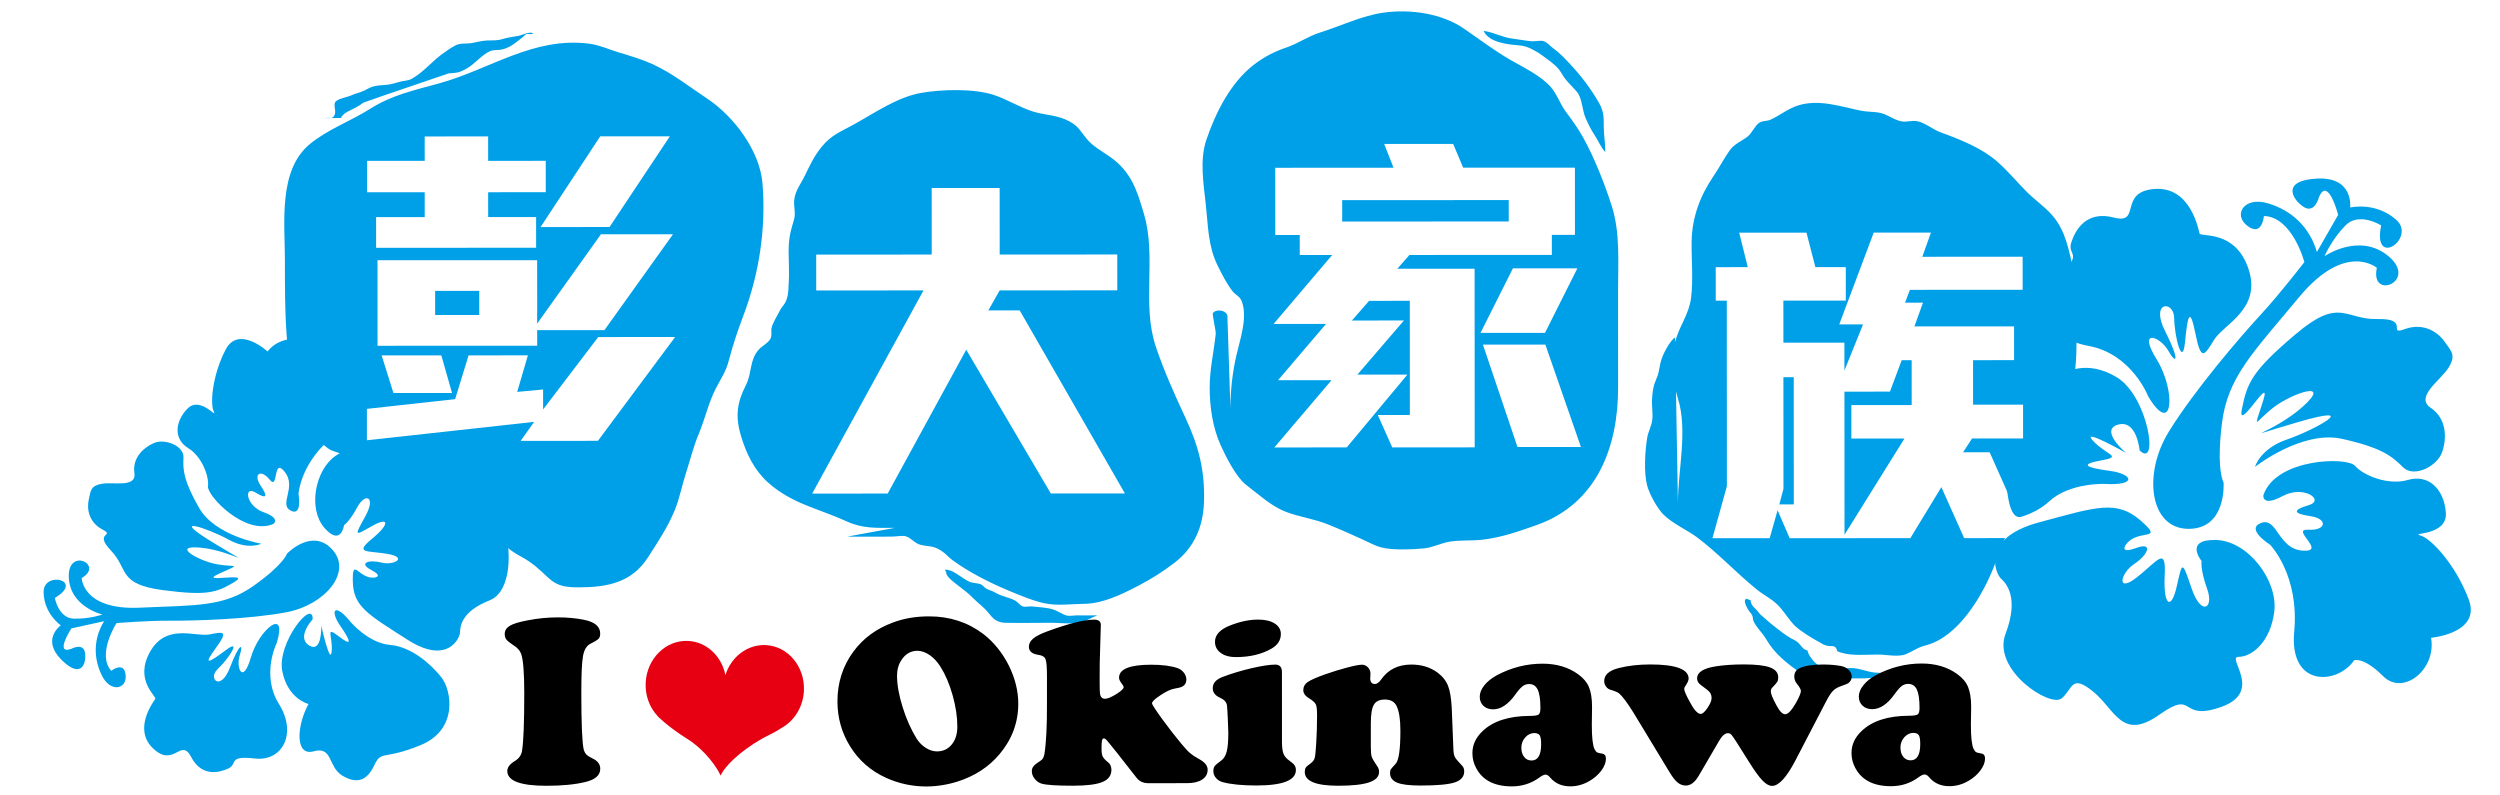
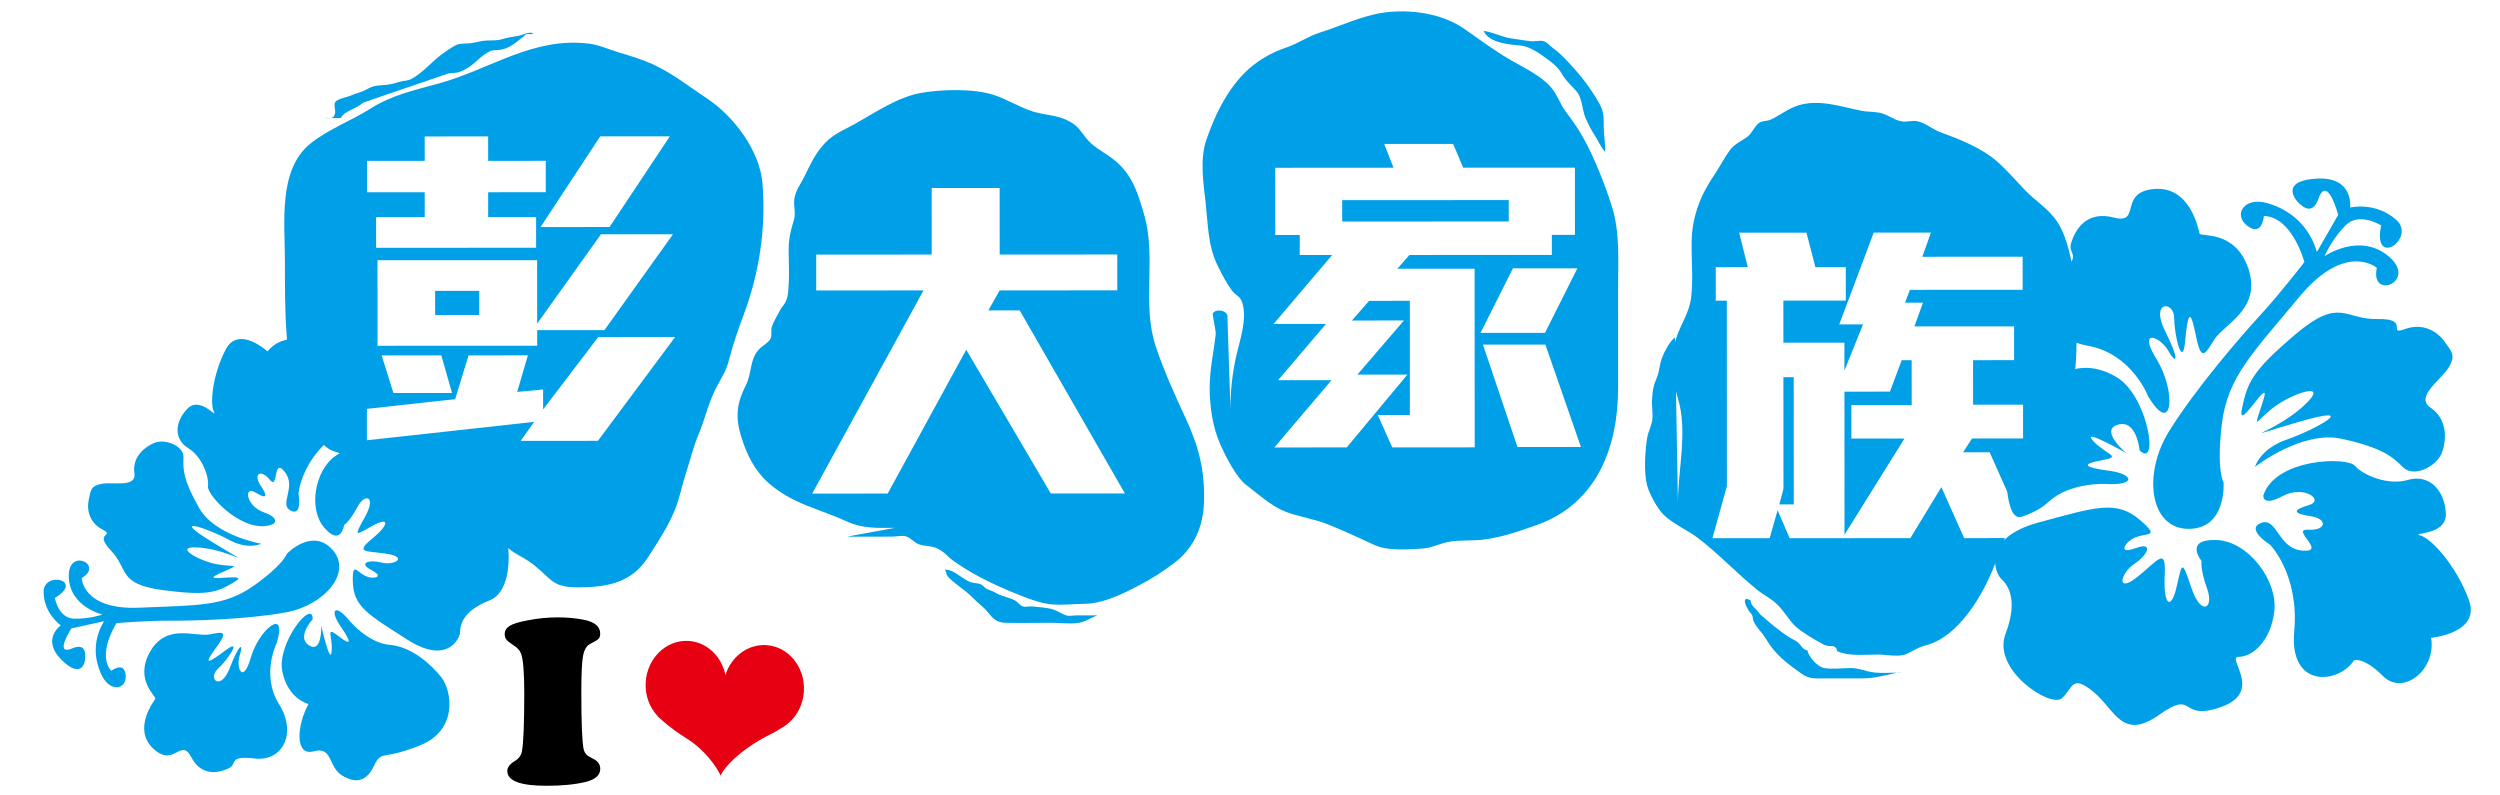
<svg xmlns="http://www.w3.org/2000/svg" version="1.1" id="圖層_1" x="0px" y="0px" width="220px" height="70px" viewBox="0 0 220 70" enable-background="new 0 0 220 70" xml:space="preserve">
  <g>
    <path fill="#00A0E9" d="M30.279,46.208c0,0-0.276,1.925-1.738,0.233c-1.462-1.689-0.797-5.072,0.952-6.301   c1.745-1.228,3.362-0.936,3.958-0.273c0.593,0.658,0.923-2.342,3.698-0.847c2.778,1.494-0.125,1.527,2.95,2.207   c3.075,0.682,4.017,1.526,4.12,3.481c0.103,1.96-1.434,1.045-0.412,1.169c1.021,0.125,1.775,5.976-0.714,6.951   c-2.489,0.976-2.601,2.304-2.605,2.799c-0.003,0.498-1.085,2.926-4.604,0.684c-3.515-2.247-4.793-2.928-4.837-5.148   c-0.041-2.222,0.514-0.188,1.901-0.335c0,0,0.845-0.083-0.288-0.676c-1.135-0.592-0.227-0.935,0.896-0.649   c1.122,0.287,2.368-0.45,0.56-0.758c-1.808-0.303-2.976-0.021-1.375-1.335c1.601-1.317,1.504-1.977-0.02-1.11   c-1.527,0.866-1.57,0.937-0.581-0.853c0.992-1.788-0.013-2.101-0.694-0.821C30.762,45.903,30.279,46.208,30.279,46.208" />
    <path fill="#00A0E9" d="M24.362,56.56c0,0-1.425,2.821,0.193,5.403c1.615,2.583,0.298,5.068-2.125,4.785   c-2.419-0.279-1.491,0.487-2.325,0.873c-0.838,0.391-2.357,0.757-3.281-1.004c-0.92-1.756-1.495,0.984-3.335-0.738   c-1.843-1.721,0.046-4.161,0.178-4.379c0.132-0.219-1.887-1.646-0.45-4.165c1.433-2.514,3.966-1.269,5.209-1.505   c1.243-0.243,1.71-0.356,0.545,1.23c-1.165,1.582-0.564,1.251,0.904,0.151c1.468-1.101,0.199,0.817-0.711,1.659   c-0.912,0.84,0.245,2.047,1.079-0.14c0.836-2.183,1.215-2.151,0.856-1.073c-0.357,1.076,0.27,2.658,0.978,0.199   C22.78,55.395,25.319,53.352,24.362,56.56" />
    <path fill="#00A0E9" d="M30.857,54.738c0,0,1.563,1.85,3.461,2.013c1.897,0.158,3.636,1.722,4.532,2.865   c0.896,1.146,1.486,4.598-1.84,5.957c-3.323,1.363-3.432,0.396-4.086,1.795c-0.654,1.396-1.589,1.626-2.824,0.871   c-1.236-0.757-0.815-2.591-2.495-2.123c-1.683,0.468-1.489-2.303-0.454-4.165c0,0-1.835-0.42-2.312-2.904   c-0.476-2.486,2.721-6.423,2.675-4.551c0,0-1.472,1.594-0.307,2.305c1.161,0.71,1.063-1.745,1.063-1.745s0.805,3.584,0.917,2.255   c0.112-1.329-0.609-2.267,0.611-1.325c1.216,0.942,1.103,0.476,0.152-0.903C28.995,53.704,29.438,52.978,30.857,54.738" />
    <path fill="#00A0E9" d="M26.27,43.462c0,0,0.167-2.891,3.31-5.261c3.143-2.371,0.66-4.68-1.311-4.391c0,0-0.627-0.28-0.539-2.224   c0.088-1.94-2.814-2.414-4.185-0.656c0,0-2.553-2.356-3.693-0.159c-1.141,2.195-1.393,4.734-1.035,5.451   c0.359,0.722-1.211-1.44-2.345-0.236c-1.137,1.204-1.148,2.693,0.087,3.448c1.235,0.751,1.851,2.524,1.743,3.357   c-0.108,0.83,3.298,4.401,5.756,3.313c0,0,0.689-0.479-0.869-1.032c-1.556-0.55-1.747-2.36-0.73-1.742   c1.018,0.621,1.15,0.406,0.472-0.607c-0.678-1.013,0.012-1.491,0.807-0.507c0.795,0.986,0.248-2.041,1.32-0.69   c1.073,1.353-0.548,2.856,0.517,3.406C26.634,45.479,26.27,43.462,26.27,43.462" />
    <path fill="#00A0E9" d="M25.252,48.725c0,0,2.223-2.335,4.005-0.349c1.777,1.983-0.68,4.871-4.058,5.504   c-3.378,0.632-8.24,0.755-10.227,0.74c-1.988-0.015-4.718,0.213-4.718,0.213s-1.756,2.716-0.469,4.199c0,0,1.149-0.896,1.271,0.374   c0.121,1.273-1.356,1.57-2.104,0.017c-0.748-1.555-0.722-3.233,0.208-4.757l-2.878,0.632c0,0-1.534,2.354,0,1.796   c0,0,1.04-0.562,1.196,0.331c0.152,0.892-0.28,2.424-2.08,0.628c-1.793-1.796-0.048-3.023-0.048-3.023s-1.481-1.005-1.513-2.918   c-0.028-1.912,3.646-1.068,0.989,0.507c0,0,0.309,1.784,1.68,1.822c1.371,0.038,2.513-0.362,2.513-0.362s-2.883-0.662-2.967-3.308   C5.97,48.13,9.201,49.702,7.19,50.867c0,0,0.068,2.832,5.089,2.609c5.026-0.225,7.418-0.063,10.059-1.94   C24.983,49.657,25.252,48.725,25.252,48.725" />
    <path fill="#00A0E9" d="M22.996,47.848c0,0-4.068-0.688-5.468-3.139c-1.396-2.446-1.434-3.369-1.38-4.432   c0.049-1.064-1.653-1.706-2.603-1.289c-0.955,0.417-1.909,1.33-1.717,2.641c0.195,1.318-1.858,0.762-2.868,0.945   c-1.009,0.18-0.966,0.604-1.148,1.391c-0.183,0.787-0.015,1.988,1.193,2.626c1.204,0.635-0.817,0.195,0.761,1.859   c1.575,1.661,0.589,2.951,4.556,3.479c3.97,0.524,4.757,0.208,6.327-0.727c1.57-0.939-3.417,0.208-1.353-0.725   c2.068-0.937,1.422-0.53-0.199-0.821c-1.617-0.289-4.13-1.726-1.402-1.457c2.727,0.268,5.209,2.082,1.067-0.444   c-4.142-2.527-0.354-1.216,1.359-0.266C21.839,48.436,22.996,47.848,22.996,47.848" />
    <path fill="#00A0E9" d="M193.737,49.363c0,0-1.579-1.912,1.269-1.844c2.852,0.073,5.471,3.605,5.13,6.311   c-0.341,2.699-2.005,3.979-3.138,3.972c-1.135-0.008,2.257,3.073-1.538,4.411c-3.794,1.337-2.174-1.625-5.454,0.69   c-3.283,2.32-3.866-0.449-5.802-2.035c-1.938-1.585-1.777-0.271-2.773,0.586c-0.993,0.854-6.16-2.498-4.942-5.682   c1.213-3.188,0.061-4.435-0.408-4.862c-0.464-0.429-1.824-3.536,3.31-4.931c5.14-1.389,6.885-2.013,9.012-0.146   c2.132,1.865-0.265,0.646-1.313,2.081c0,0-0.654,0.868,0.882,0.311c1.534-0.564,1.078,0.588-0.156,1.402   c-1.233,0.811-1.607,2.619,0.23,1.177c1.842-1.446,2.583-2.791,2.447-0.15c-0.132,2.644,0.573,3.114,1.063,0.933   c0.495-2.184,0.464-2.284,1.303,0.186c0.838,2.47,1.996,1.791,1.371,0.05C193.604,50.081,193.737,49.363,193.737,49.363" />
    <path fill="#00A0E9" d="M189.045,34.893c0,0-1.439-3.763-5.265-4.454c-3.822-0.692-5.039-4.074-2.694-6.116   c2.344-2.043,0.825-1.824,1.175-2.946c0.351-1.123,1.309-2.872,3.759-2.233c2.454,0.642,0.357-2.256,3.563-2.515   c3.207-0.258,3.89,3.614,3.979,3.925c0.095,0.316,3.175-0.363,4.319,3.15c1.142,3.514-2.208,4.836-3.049,6.211   c-0.841,1.379-1.138,1.917-1.629-0.541c-0.492-2.458-0.698-1.604-0.919,0.721c-0.225,2.33-0.943-0.514-0.955-2.095   c-0.009-1.582-2.145-1.522-0.799,1.137c1.347,2.665,0.987,2.996,0.281,1.73c-0.71-1.262-2.742-2.025-1.027,0.753   C191.504,34.397,191.249,38.547,189.045,34.893" />
    <path fill="#00A0E9" d="M181.559,32.897c0,0,1.976-1.372,4.734,0.314c2.751,1.681,3.72,8.075,1.994,6.431   c0,0-0.243-2.759-1.91-2.271c-1.668,0.488,0.734,2.501,0.734,2.501s-4.073-2.316-2.915-1.07c1.153,1.247,2.66,1.37,0.725,1.71   c-1.936,0.346-1.397,0.637,0.721,0.92c2.12,0.287,2.429,1.328-0.455,1.153c0,0-3.086-0.112-4.864,1.54   c-0.678,0.628-1.527,1.061-2.42,1.346c-1.456,0.473-1.354-4.18-1.354-4.18" />
    <path fill="#00A0E9" d="M199.769,47.937c0,0,2.584,2.639,2.122,7.64c-0.457,4.999,3.852,4.645,5.269,2.531   c0,0,0.808-0.347,2.562,1.401c1.758,1.749,4.696-0.582,4.213-3.384c0,0,4.415-0.388,3.322-3.349   c-1.093-2.963-3.271-5.379-4.261-5.654c-0.985-0.279,2.404,0.089,2.239-2.016c-0.161-2.104-1.556-3.393-3.328-2.873   s-3.971-0.424-4.664-1.238c-0.689-0.817-6.986-0.67-8.067,2.591c0,0-0.145,1.06,1.714,0.061c1.857-0.992,3.732,0.383,2.275,0.808   c-1.461,0.43-1.371,0.741,0.169,0.97c1.538,0.229,1.398,1.289-0.215,1.191c-1.612-0.093,1.71,1.99-0.482,1.84   c-2.193-0.151-2.227-2.968-3.655-2.438C197.551,46.548,199.769,47.937,199.769,47.937" />
    <path fill="#00A0E9" d="M195.676,42.458c0,0,0.294,4.102-3.107,4.081c-3.401-0.026-4.015-4.826-1.711-8.556   c2.303-3.73,6.359-8.426,8.077-10.286c1.721-1.862,3.851-4.637,3.851-4.637s-1.058-3.99-3.563-4.051c0,0-0.14,1.854-1.44,0.877   c-1.306-0.977-0.316-2.622,1.79-1.996c2.109,0.626,3.672,2.094,4.313,4.284l1.872-3.265c0,0-0.901-3.472-1.695-1.539   c0,0-0.362,1.46-1.337,0.842c-0.974-0.619-2.046-2.345,1.192-2.497c3.232-0.158,2.896,2.546,2.896,2.546s2.221-0.539,4.048,1.077   c1.833,1.616-2.117,4.357-1.321,0.5c0,0-1.951-1.242-3.163,0.021c-1.219,1.263-1.818,2.686-1.818,2.686s3.104-2.156,5.669,0.037   c2.564,2.192-1.689,3.889-1.067,0.989c0,0-2.731-2.367-6.833,2.566c-4.1,4.935-6.307,7.055-6.805,11.157   C195.025,41.403,195.676,42.458,195.676,42.458" />
    <path fill="#00A0E9" d="M198.441,41.083c0,0,4.139-3.251,7.654-2.465c3.51,0.781,4.411,1.537,5.368,2.499   c0.965,0.966,3.029-0.092,3.452-1.351c0.424-1.254,0.385-2.941-1.022-3.888c-1.405-0.946,0.88-2.409,1.573-3.515   c0.693-1.106,0.261-1.434-0.327-2.278c-0.586-0.849-1.86-1.722-3.5-1.129c-1.637,0.593,0.519-0.942-2.408-0.88   c-2.923,0.064-3.293-1.977-7.196,1.316c-3.901,3.294-4.282,4.311-4.746,6.594c-0.462,2.288,2.737-3.403,1.847-0.651   c-0.891,2.751-0.719,1.795,0.944,0.513c1.661-1.278,5.176-2.421,2.578-0.075c-2.594,2.343-6.439,3.132-0.499,1.391   c5.941-1.74,1.454,0.706-0.914,1.514S198.441,41.083,198.441,41.083" />
    <path fill="#00A0E9" d="M166.942,59.19c0.112-0.004,0.226-0.008,0.338-0.008C167.184,59.155,167.067,59.168,166.942,59.19    M164.982,59.184c-0.74-0.073-1.372-0.4-2.101-0.396c-0.74,0.005-1.594,0.117-2.325,0.006c-0.612-0.099-1.38-0.962-1.509-1.57   c-0.366-0.026-0.541-0.417-0.795-0.658c-0.23-0.21-0.37-0.242-0.636-0.393c-0.529-0.3-0.971-0.658-1.441-1.024   c-0.421-0.327-0.803-0.689-1.232-1.045c-0.129-0.113-0.257-0.334-0.417-0.481c-0.226-0.211-0.479-0.472-0.468-0.8l-0.374-0.132   c-0.358,0.125,0.083,0.842,0.222,1.068c0.079,0.128,0.212,0.231,0.277,0.37c0.09,0.182,0.047,0.342,0.118,0.502   c0.245,0.596,0.767,1.012,1.115,1.608c0.782,1.355,1.896,2.178,3.13,3.054c0.666,0.471,1.188,0.408,2.014,0.407h2.321   c0.808-0.001,1.594,0.029,2.365-0.134c0.339-0.071,0.713-0.156,1.053-0.219c0.178-0.036,0.421-0.117,0.643-0.156   C166.291,59.202,165.625,59.245,164.982,59.184 M130.545,2.71h-0.065c0.022,0,0.047,0.004,0.074,0.004   C130.549,2.714,130.549,2.71,130.545,2.71 M133.858,4.013c0.58,0.055,1.379,0.51,1.857,0.864c0.472,0.346,1.04,0.732,1.414,1.165   c0.235,0.268,0.379,0.604,0.603,0.888c0.322,0.42,0.731,0.775,1.06,1.184c0.436,0.546,0.449,1.578,0.721,2.229   c0.214,0.506,0.504,1.083,0.795,1.522c0.313,0.464,0.57,1.106,0.952,1.516c0.022-0.721-0.129-1.485-0.129-2.229   c0-0.811,0.011-1.333-0.391-2.046c-0.68-1.219-1.591-2.418-2.542-3.435c-0.498-0.53-0.946-1.016-1.531-1.437   c-0.278-0.194-0.503-0.514-0.827-0.611c-0.304-0.093-0.735,0.035-1.056,0.008c-0.628-0.055-1.208-0.18-1.811-0.252   c-0.32-0.039-0.563-0.128-0.877-0.226c-0.43-0.136-1.028-0.377-1.543-0.439C131.045,3.808,132.872,3.924,133.858,4.013    M94.778,54.151c-0.265,0-0.659,0.083-0.911,0.015c-0.395-0.114-0.785-0.406-1.197-0.535c-0.558-0.175-1.231-0.194-1.804-0.264   c-0.288-0.035-0.624,0.09-0.896-0.016c-0.222-0.089-0.425-0.393-0.636-0.502c-0.572-0.304-1.188-0.358-1.738-0.693   c-0.268-0.163-0.521-0.21-0.779-0.343c-0.199-0.102-0.316-0.318-0.511-0.396c-0.327-0.132-0.701-0.074-1.056-0.253   c-0.292-0.145-0.553-0.334-0.792-0.49c-0.424-0.281-0.768-0.537-1.309-0.55l0.125,0.261c-0.051,0.363,0.83,0.971,1.095,1.181   c0.422,0.335,0.838,0.626,1.208,1.014c0.44,0.455,0.978,0.824,1.372,1.314c0.457,0.573,0.769,0.896,1.56,0.912   c1.336,0.027,2.676-0.001,4.017-0.002c0.771,0,1.627,0.128,2.388,0.007c0.6-0.094,1.095-0.449,1.651-0.663   C95.971,54.172,95.37,54.151,94.778,54.151 M92.472,43.427l-7.443-12.651l-6.911,12.657l-6.646,0.003l9.795-17.879l-9.44,0.004   l-0.001-3.156l10.165-0.004l-0.002-5.855l5.981-0.002l0.002,5.856l10.347-0.005l0.002,3.156l-10.349,0.004l-1,1.763l2.762-0.002   l9.26,16.11L92.472,43.427z M101.718,30.523c-1.267-3.763,0.063-7.858-1.033-11.633c-0.604-2.073-1.116-3.763-2.983-5.076   c-0.731-0.518-1.526-0.919-2.113-1.646c-0.541-0.67-0.676-1.04-1.464-1.477c-1.048-0.584-2.104-0.533-3.203-0.871   c-1.203-0.374-2.288-1.082-3.484-1.471c-1.737-0.564-4.534-0.493-6.346-0.18c-2.069,0.355-4.046,1.719-5.823,2.713   c-1.211,0.683-2.087,0.948-2.984,2.063c-0.646,0.802-1.023,1.609-1.46,2.517c-0.35,0.729-0.821,1.26-0.93,2.097   c-0.073,0.587,0.153,1.192-0.026,1.78c-0.307,1.029-0.471,1.645-0.47,2.778c0.004,0.931,0.067,1.885,0.009,2.813   c-0.027,0.475-0.02,0.95-0.187,1.415c-0.203,0.561-0.362,0.53-0.588,0.979c-0.214,0.416-0.596,1.032-0.719,1.468   c-0.094,0.32,0.046,0.694-0.102,0.994c-0.198,0.4-0.755,0.654-1.048,0.986c-0.821,0.931-0.579,2.049-1.131,3.136   c-0.784,1.532-0.938,2.752-0.428,4.447c0.473,1.58,1.178,3.034,2.398,4.12c2.097,1.865,4.396,2.263,6.894,3.401   c1.434,0.663,2.661,0.577,4.255,0.576l-4.204,0.772c1.321,0,2.641,0.012,3.958-0.001c0.351-0.001,0.876-0.118,1.204-0.028   c0.483,0.137,0.779,0.631,1.321,0.755c0.775,0.179,1.029,0.046,1.746,0.479c0.44,0.271,0.646,0.573,1.033,0.858   c1.465,1.078,3.3,1.999,4.988,2.705c1.013,0.419,2.366,0.995,3.433,1.154c1.001,0.148,2.182,0.003,3.19-0.009   c1.641-0.016,3.304-0.839,4.761-1.596c1.15-0.597,2.192-1.259,3.197-2.035c1.691-1.302,2.512-3.136,2.573-5.362   c0.081-2.78-0.474-4.889-1.631-7.377C103.392,34.778,102.428,32.635,101.718,30.523 M29.14,10.381h-0.674   C28.735,10.381,28.96,10.42,29.14,10.381 M30.919,9.659c0.272-0.132,0.526-0.261,0.779-0.425c0.055-0.035,0.199-0.151,0.269-0.199   c0.643-0.226,1.289-0.452,1.936-0.675c1.863-0.627,3.725-1.264,5.583-1.903c0.07,0.004,0.725-0.047,0.903-0.109   c0.301-0.105,0.655-0.285,0.915-0.464c0.608-0.424,1.146-1.075,1.831-1.387c0.246-0.109,0.659-0.082,0.932-0.122   c0.369-0.059,0.686-0.206,1.016-0.413c0.339-0.214,0.627-0.487,0.947-0.709c0.108-0.075,0.132-0.184,0.26-0.238   c0.218-0.093,0.433,0.09,0.639-0.097c-0.436-0.144-0.912,0.159-1.332,0.242c-0.452,0.087-0.893,0.125-1.34,0.266   c-0.486,0.16-0.899,0.118-1.414,0.138c-0.495,0.019-0.962,0.175-1.445,0.242c-0.413,0.051-0.928-0.023-1.309,0.184   c-0.394,0.21-0.881,0.538-1.246,0.814c-0.874,0.66-1.636,1.59-2.602,2.125c-0.346,0.195-0.713,0.164-1.087,0.273   c-0.355,0.105-0.717,0.214-1.079,0.257c-0.394,0.043-0.764,0.04-1.138,0.125c-0.386,0.09-0.588,0.254-0.912,0.402   c-0.35,0.164-0.744,0.234-1.106,0.405c-0.315,0.148-1.247,0.301-1.421,0.597c-0.155,0.261,0.059,0.728-0.019,1.017   c-0.066,0.25-0.183,0.343-0.339,0.379l0.861-0.001C30.172,10.014,30.577,9.823,30.919,9.659 M133.538,39.335l-3.04-9.01   l5.494-0.002l3.129,9.011L133.538,39.335z M130.287,29.292l2.85-5.678l5.672-0.002l-2.849,5.678L130.287,29.292z M129.773,39.368   l-7.254,0.003l-1.275-2.852l2.824-0.002l-0.004-10.044l-3.58,0.001l-1.519,1.731l4.581-0.002l-4.093,4.763l4.399-0.001   l-5.339,6.407l-6.37,0.004l5.034-5.921l-4.706,0.002l4.218-4.95l-4.612,0.001l5.154-6.066l-2.851,0v-1.761l-2.155,0l-0.003-5.917   l10.41-0.004l-0.822-2.092l6.069-0.002l0.882,2.091l9.833-0.004l0.002,5.918l-2.032,0v1.762l-12.534,0.005l-1.063,1.211   l6.799-0.002L129.773,39.368z M139.292,12.057c-0.453-0.81-0.951-1.488-1.501-2.228c-0.507-0.678-0.776-1.558-1.338-2.189   c-0.895-1.008-2.4-1.713-3.545-2.375c-1.42-0.821-2.713-1.802-4.047-2.725c-1.947-1.351-4.703-1.755-7.063-1.435   c-1.929,0.262-3.789,1.178-5.652,1.763c-1.071,0.34-1.905,0.96-2.964,1.318c-1.06,0.36-1.99,0.846-2.875,1.537   c-2.038,1.578-3.353,4.244-4.147,6.579c-0.595,1.749-0.256,3.821-0.056,5.629c0.211,1.896,0.192,3.728,1.056,5.458   c0.36,0.721,0.789,1.589,1.304,2.236c0.323,0.409,0.685,0.424,0.865,1.04c0.434,1.461-0.217,3.234-0.532,4.632   c-0.354,1.574-0.521,3.082-0.517,4.703l-0.264-8.03c0.105-0.646-0.955-0.845-1.278-0.424c-0.086,0.105,0.277,1.554,0.246,1.847   c-0.175,1.647-0.532,3.074-0.531,4.725c0,1.696,0.259,3.488,0.968,5.069c0.441,0.985,1.376,2.818,2.221,3.467   c1.131,0.867,2.254,1.908,3.525,2.391c1.145,0.438,2.489,0.618,3.675,1.096c1.023,0.409,2.135,0.907,3.115,1.355   c0.667,0.305,1.218,0.631,1.927,0.748c0.958,0.163,2.449,0.115,3.436,0.013c0.795-0.081,1.457-0.456,2.24-0.589   c0.911-0.156,1.975-0.067,2.914-0.176c1.71-0.203,3.158-0.728,4.765-1.292c5.348-1.896,7.156-6.942,7.154-12.081l-0.003-8.614   c-0.002-2.454,0.196-5.029-0.557-7.386C141.206,16.166,140.294,13.841,139.292,12.057 M132.769,17.607l-14.657,0.006l0.001,1.882   l14.657-0.005L132.769,17.607z M156.944,43.023l-0.363,1.366l1.273-0.001l-0.005-11.196h-0.909L156.944,43.023z M147.659,44.269   l-0.172-9.813c0.05,0.203,0.108,0.406,0.172,0.616C148.536,37.902,147.657,41.344,147.659,44.269 M182.492,23.889   c-0.41-1.752-0.685-3.533-1.85-4.892c-0.744-0.865-1.581-1.39-2.362-2.188c-0.833-0.854-1.621-1.796-2.518-2.583   c-1.363-1.199-3.234-1.939-5.016-2.592c-0.674-0.253-1.362-0.845-2.045-0.973c-0.472-0.086-0.938,0.117-1.422,0.008   c-0.709-0.152-1.236-0.658-1.995-0.771c-0.496-0.074-0.971-0.054-1.477-0.151c-1.785-0.351-3.742-1.066-5.615-0.454   c-0.859,0.276-1.585,0.877-2.376,1.236c-0.327,0.152-0.705,0.074-1.009,0.277c-0.382,0.261-0.631,0.904-1.009,1.205   c-0.505,0.397-1.156,0.631-1.573,1.208c-0.494,0.682-0.934,1.543-1.432,2.275c-1.172,1.715-1.9,3.632-1.93,5.775   c-0.02,1.625,0.152,3.323-0.047,4.936c-0.178,1.465-1.059,2.506-1.407,3.897l-0.008-0.409c-0.461,0.319-1.11,1.501-1.273,2.214   c-0.171,0.751-0.125,0.903-0.432,1.597c-0.227,0.514-0.273,1.016-0.311,1.566c-0.048,0.608,0.081,1.243,0.02,1.85   c-0.059,0.541-0.362,1.076-0.447,1.575c-0.199,1.188-0.314,3.077-0.01,4.227c0.215,0.807,0.925,2.049,1.426,2.551   c0.813,0.808,2.074,1.348,2.975,2.018c1.854,1.39,3.468,3.149,5.277,4.606c0.589,0.476,1.22,0.76,1.776,1.3   c0.584,0.559,1.014,1.353,1.561,1.883c0.502,0.485,1.624,1.159,2.263,1.499c0.3,0.21,0.628,0.3,0.987,0.275   c0.264,0.007,0.416,0.159,0.455,0.444c0.997,0.466,2.357,0.302,3.588,0.302c0.701-0.001,1.801,0.241,2.462-0.031   c0.654-0.27,0.998-0.586,1.719-0.77c2.897-0.721,5.073-4.423,6.113-7.143c0.3-0.791,0.6-1.549,0.888-2.305l-3.592,0.002   l-2.005-4.485l-2.729,4.487l-10.62,0.006l-1.064-2.459l-0.696,2.459l-5.038,0.002l1.273-4.582l-0.008-16.325l-0.971,0l-0.002-2.946   l2.82-0.001l-0.756-3.034l5.919-0.002l0.787,3.034l2.674-0.001l0.001,2.945l-5.494,0.003l0.002,3.701l5.369-0.002l0.001,2.459   l1.638-4.068l-2.092,0l3.032-8.074l5.037-0.002l-0.76,2.127l8.829-0.004l0.001,2.91l-9.923,0.004l-0.425,1.126l1.579,0   l-0.755,2.092l8.77-0.003l0.001,2.973l-3.612,0.001l0.002,3.916l4.399-0.001l0.001,2.972l-4.489,0.002l-0.791,1.215h2.339   l2.25,5.044c0.514-1.313,1.336-2.42,2.06-3.627c2.121-3.513,3.329-6.595,3.331-10.856C182.73,28.241,182.972,25.942,182.492,23.889    M166.316,34.463l-4.005,0.002l0.005,12.592l5.279-8.469l-4.675,0.003l-0.001-2.943l5.31-0.002l-0.002-3.946h-0.88L166.316,34.463z    M38.292,27.722l3.883-0.002l0-2.124l-3.884,0.002L38.292,27.722z M52.618,38.793l-6.799,0.003l1.184-1.67l-14.715,1.617   l-0.001-2.763l7.764-0.853l1.183-3.853l5.22-0.003l-0.94,3.215l2.278-0.211l0.001,1.757l4.853-6.372l6.767-0.003L52.618,38.793z    M32.305,14.159l5.069-0.002l-0.001-2.15l5.583-0.002l0.002,2.15l5.069-0.002l0,2.762l-5.069,0.002l0.001,2.185l4.219-0.001   l0.001,2.7l-14.081,0.006l-0.001-2.7l4.278-0.001l-0.001-2.186l-5.068,0.002L32.305,14.159z M52.819,11.999l6.128-0.002   l-5.307,7.981l-6.07,0.003L52.819,11.999z M39.778,34.582l-5.158,0.001l-1.034-3.306l5.251-0.003L39.778,34.582z M33.223,30.428   L33.221,22.9l14.048-0.005l0.002,5.583l5.611-7.861l6.343-0.003l-6.035,8.438l-5.918,0.002l0.001,1.369L33.223,30.428z    M65.415,27.78c1.394-3.686,2.01-7.699,1.682-11.661c-0.238-2.852-2.519-5.894-4.888-7.459c-1.566-1.035-3.052-2.227-4.782-3.013   c-0.997-0.452-1.968-0.731-2.992-1.039c-0.861-0.261-1.691-0.654-2.626-0.77c-4.897-0.603-8.672,2.255-13.155,3.496   c-2.232,0.62-4.141,1.011-6.104,2.255c-1.697,1.072-3.712,1.797-5.277,3.084c-2.808,2.303-2.202,6.97-2.201,10.24   c0.002,4.444-0.04,8.593,1.287,12.844c0.438,1.395,1.462,3.067,2.714,3.833c0.14,0.086,1.215,0.413,1.395,0.479   c0.654,0.239,1.246,0.283,1.905,0.521c0.818,0.296,1.574,0.744,2.288,1.195l-0.814-0.553c0.915,0,1.846-0.052,2.758-0.001   c0.946,0.05,1.473,0.471,2.404,0.553c2.053,0.178,2.525,1.468,3.352,3.13c0.876,1.765,1.7,3.108,3.41,4.02   c1.08,0.576,1.637,1.129,2.51,1.939c0.803,0.744,1.59,0.817,2.712,0.813c2.446-0.009,4.597-0.415,6.018-2.621   c0.895-1.395,1.745-2.66,2.367-4.169c0.428-1.041,0.615-2.112,0.965-3.188c0.381-1.18,0.68-2.424,1.152-3.534   c0.544-1.298,0.851-2.739,1.506-4.005c0.483-0.94,0.884-1.45,1.152-2.503C64.496,30.336,64.94,29.039,65.415,27.78" />
    <path fill="#E60012" d="M56.82,60.077c0.104-2.127,1.779-3.772,3.735-3.676c1.636,0.081,2.953,1.354,3.281,3.01   c0.498-1.601,1.928-2.72,3.556-2.642c1.956,0.095,3.456,1.899,3.353,4.027c-0.073,1.448-0.876,2.677-2.001,3.28   c-0.923,0.627-1.477,0.679-2.995,1.771c-1.951,1.394-2.34,2.406-2.34,2.406c-0.27-0.656-1.333-2.242-2.979-3.264   c-1.64-1.022-2.572-1.974-2.572-1.974l0.012-0.003C57.172,62.274,56.763,61.223,56.82,60.077" />
-     <path d="M168.86,64.703c0.081,0.134,0.121,0.394,0.121,0.78c0,0.95-0.284,1.426-0.849,1.426c-0.269,0-0.483-0.104-0.647-0.312   c-0.163-0.206-0.246-0.479-0.246-0.818c0-0.351,0.118-0.654,0.347-0.909c0.229-0.253,0.498-0.377,0.811-0.377   C168.621,64.5,168.778,64.571,168.86,64.703 M165.095,59.402c-0.469,0.253-0.838,0.55-1.11,0.89   c-0.271,0.335-0.41,0.674-0.41,1.009c0.001,0.331,0.116,0.596,0.334,0.803c0.218,0.202,0.502,0.303,0.85,0.303   c0.686,0,1.343-0.444,1.974-1.336c0.245-0.341,0.451-0.569,0.618-0.699c0.165-0.125,0.355-0.19,0.569-0.19   c0.352,0,0.608,0.167,0.766,0.502c0.154,0.336,0.232,0.873,0.233,1.617c0,0.296-0.055,0.482-0.159,0.563   c-0.105,0.082-0.366,0.122-0.775,0.122c-1.847,0.009-3.233,0.453-4.161,1.342c-0.596,0.563-0.892,1.209-0.891,1.937   c0,0.46,0.108,0.896,0.331,1.313c0.219,0.42,0.514,0.759,0.893,1.017c0.573,0.394,1.321,0.591,2.249,0.591   c0.9,0,1.702-0.257,2.407-0.772c0.232-0.175,0.421-0.261,0.564-0.261c0.124,0,0.266,0.09,0.412,0.272   c0.435,0.507,1.022,0.759,1.762,0.759c0.581,0,1.139-0.156,1.667-0.463c0.433-0.246,0.783-0.555,1.057-0.917   c0.271-0.367,0.409-0.718,0.409-1.058c0-0.26-0.114-0.407-0.341-0.442c-0.225-0.036-0.378-0.074-0.447-0.113   c-0.07-0.043-0.145-0.141-0.223-0.296c-0.155-0.323-0.234-1.028-0.234-2.119l0.023-1.57c0-0.743-0.095-1.328-0.274-1.757   c-0.179-0.425-0.494-0.802-0.95-1.129c-0.854-0.62-1.898-0.931-3.129-0.931C167.712,58.389,166.376,58.728,165.095,59.402    M155.094,68.68c0.307,0.319,0.589,0.479,0.846,0.479c0.593-0.001,1.277-0.745,2.055-2.236l2.652-5.102   c0.241-0.472,0.448-0.799,0.615-0.982c0.171-0.184,0.386-0.324,0.646-0.421c0.461-0.164,0.709-0.262,0.744-0.297   c0.2-0.151,0.297-0.344,0.297-0.568c0-0.227-0.083-0.424-0.254-0.596s-0.39-0.285-0.659-0.344c-0.467-0.089-1-0.135-1.601-0.135   c-0.893,0-1.569,0.102-2.038,0.309c-0.334,0.141-0.499,0.394-0.499,0.757c0,0.232,0.079,0.446,0.243,0.643   c0.226,0.283,0.338,0.49,0.338,0.623c0,0.167-0.139,0.509-0.42,1.021c-0.389,0.682-0.712,1.024-0.965,1.024   c-0.233,0-0.495-0.268-0.775-0.802c-0.329-0.612-0.488-1.009-0.488-1.2c0-0.133,0.035-0.241,0.113-0.327   c0.248-0.253,0.401-0.429,0.455-0.527c0.059-0.101,0.086-0.229,0.086-0.389c0-0.401-0.237-0.692-0.71-0.871   c-0.476-0.18-1.246-0.269-2.313-0.269c-0.927,0-1.734,0.055-2.42,0.161c-1.134,0.168-1.698,0.526-1.698,1.075   c0,0.233,0.122,0.433,0.363,0.6c0.394,0.28,0.646,0.487,0.752,0.616c0.104,0.132,0.159,0.303,0.159,0.521   c0.001,0.218-0.119,0.502-0.361,0.857c-0.237,0.35-0.437,0.526-0.592,0.526c-0.27,0-0.588-0.347-0.956-1.045   c-0.335-0.61-0.498-0.993-0.498-1.148c0-0.07,0.019-0.137,0.062-0.198c0.219-0.32,0.327-0.554,0.327-0.71   c-0.001-0.833-1.126-1.254-3.386-1.252c-1.005,0-1.929,0.105-2.778,0.32c-0.845,0.219-1.266,0.597-1.266,1.138   c0,0.175,0.055,0.335,0.157,0.479c0.101,0.145,0.229,0.242,0.386,0.289c0.378,0.105,0.634,0.214,0.775,0.326   c0.296,0.261,0.713,0.814,1.243,1.667l3.186,5.258c0.257,0.429,0.491,0.733,0.713,0.911c0.218,0.18,0.46,0.269,0.722,0.269   c0.424,0,0.807-0.292,1.145-0.876l1.771-3.035c0.27-0.464,0.529-0.698,0.786-0.698c0.117,0,0.214,0.038,0.292,0.117   c0.074,0.077,0.238,0.312,0.492,0.704l1.096,1.741C154.4,67.826,154.786,68.36,155.094,68.68 M135.5,64.717   c0.08,0.133,0.12,0.395,0.12,0.779c0,0.951-0.284,1.428-0.848,1.428c-0.271,0-0.484-0.106-0.647-0.313   c-0.164-0.207-0.246-0.479-0.246-0.818c0-0.351,0.116-0.654,0.348-0.907c0.229-0.253,0.496-0.378,0.809-0.378   C135.261,64.515,135.417,64.586,135.5,64.717 M131.734,59.416c-0.468,0.254-0.838,0.551-1.111,0.889   c-0.271,0.335-0.405,0.675-0.405,1.01c0,0.331,0.109,0.595,0.328,0.802c0.219,0.203,0.503,0.305,0.851,0.305   c0.685-0.001,1.344-0.444,1.974-1.337c0.245-0.341,0.451-0.57,0.619-0.698c0.167-0.125,0.354-0.191,0.569-0.191   c0.354,0,0.606,0.167,0.764,0.503c0.156,0.334,0.233,0.872,0.233,1.616c0.001,0.297-0.053,0.483-0.158,0.565   c-0.105,0.081-0.366,0.12-0.776,0.12c-1.846,0.009-3.232,0.453-4.159,1.343c-0.593,0.561-0.892,1.208-0.892,1.937   c0,0.459,0.109,0.897,0.331,1.313c0.218,0.421,0.515,0.761,0.893,1.018c0.573,0.393,1.321,0.591,2.249,0.591   c0.899,0,1.701-0.258,2.411-0.772c0.23-0.177,0.421-0.262,0.56-0.262c0.13,0,0.266,0.089,0.414,0.272   c0.433,0.507,1.021,0.76,1.762,0.759c0.581,0,1.138-0.156,1.668-0.464c0.431-0.246,0.781-0.554,1.055-0.916   c0.271-0.366,0.409-0.717,0.408-1.056c0-0.262-0.113-0.409-0.338-0.444c-0.227-0.035-0.375-0.073-0.449-0.113   c-0.07-0.043-0.145-0.139-0.223-0.295c-0.155-0.324-0.233-1.028-0.233-2.12l0.021-1.57c0-0.744-0.094-1.328-0.272-1.756   c-0.179-0.426-0.495-0.804-0.952-1.13c-0.853-0.619-1.898-0.931-3.128-0.931C134.351,58.401,133.016,58.741,131.734,59.416    M127.424,60.342c-0.179-0.448-0.486-0.833-0.935-1.164c-0.636-0.464-1.4-0.697-2.291-0.697c-1.161,0.001-2.046,0.438-2.652,1.311   c-0.191,0.265-0.374,0.401-0.542,0.401c-0.284,0-0.426-0.172-0.426-0.506c0-0.043,0.005-0.093,0.013-0.148   c0.005-0.155,0.008-0.241,0.008-0.265c0-0.211-0.071-0.394-0.218-0.546c-0.145-0.155-0.324-0.234-0.534-0.233   c-0.234,0-0.666,0.082-1.294,0.249c-0.631,0.164-1.285,0.368-1.963,0.605c-0.771,0.277-1.282,0.504-1.532,0.683   c-0.244,0.18-0.368,0.409-0.368,0.689c0,0.272,0.151,0.507,0.456,0.697c0.354,0.215,0.569,0.401,0.643,0.555   c0.074,0.146,0.112,0.466,0.112,0.949c0.001,0.881-0.025,1.723-0.076,2.521c-0.038,0.675-0.085,1.099-0.136,1.27   c-0.051,0.173-0.167,0.328-0.35,0.462c-0.227,0.158-0.37,0.283-0.429,0.374c-0.063,0.085-0.09,0.214-0.09,0.385   c0,0.807,0.981,1.212,2.95,1.211c1.231-0.001,2.135-0.099,2.715-0.298c0.581-0.195,0.872-0.503,0.872-0.915   c0-0.164-0.039-0.309-0.116-0.434c-0.301-0.444-0.477-0.744-0.526-0.896c-0.056-0.156-0.083-0.441-0.083-0.854v-2.089   c0-0.794,0.089-1.344,0.268-1.644c0.175-0.303,0.499-0.456,0.974-0.456c0.494,0,0.834,0.187,1.021,0.56   c0.226,0.464,0.339,1.183,0.339,2.151c0.003,1.671-0.138,2.657-0.422,2.949c-0.242,0.261-0.383,0.425-0.426,0.491   c-0.042,0.066-0.063,0.173-0.063,0.313c0,0.393,0.207,0.677,0.625,0.853c0.405,0.167,1.095,0.252,2.072,0.251   c1.434,0,2.431-0.089,2.992-0.272c0.558-0.185,0.837-0.507,0.837-0.971c0-0.206-0.056-0.362-0.159-0.476   c-0.363-0.378-0.578-0.635-0.651-0.767c-0.077-0.136-0.121-0.343-0.137-0.623l-0.149-3.713   C127.709,61.444,127.601,60.785,127.424,60.342 M108.222,55.051c-0.868,0.348-1.304,0.823-1.304,1.427   c0.001,0.448,0.207,0.799,0.616,1.051c0.305,0.2,0.718,0.296,1.231,0.296c1.223-0.001,2.268-0.25,3.133-0.749   c0.544-0.315,0.817-0.744,0.817-1.285c0-0.386-0.184-0.693-0.542-0.924c-0.363-0.23-0.85-0.343-1.466-0.342   C109.937,54.524,109.107,54.7,108.222,55.051 M112.226,58.485c-0.494,0.001-1.196,0.109-2.099,0.32   c-0.905,0.211-1.755,0.469-2.549,0.769c-0.572,0.22-0.857,0.551-0.857,0.99c0,0.374,0.219,0.654,0.66,0.845   c0.351,0.156,0.549,0.378,0.592,0.662c0.016,0.105,0.04,0.479,0.071,1.114s0.047,1.072,0.047,1.302   c0,0.726-0.045,1.271-0.136,1.632c-0.093,0.368-0.25,0.632-0.467,0.793c-0.319,0.232-0.518,0.4-0.597,0.505   c-0.077,0.105-0.116,0.254-0.116,0.445c0,0.225,0.079,0.425,0.23,0.599c0.15,0.176,0.351,0.301,0.6,0.37   c0.729,0.194,1.714,0.291,2.961,0.291c2.314-0.001,3.472-0.453,3.472-1.36c-0.002-0.168-0.04-0.304-0.114-0.413   c-0.073-0.109-0.223-0.242-0.44-0.398c-0.269-0.189-0.449-0.396-0.538-0.622c-0.086-0.223-0.133-0.577-0.133-1.063l-0.002-6.126   C112.811,58.704,112.614,58.485,112.226,58.485 M96.292,54.529c-0.892,0-2.262,0.346-4.118,1.027   c-0.58,0.211-0.997,0.421-1.25,0.636c-0.257,0.214-0.382,0.455-0.382,0.725c0,0.4,0.289,0.639,0.869,0.717   c0.319,0.043,0.519,0.171,0.601,0.389c0.082,0.218,0.121,0.721,0.121,1.509v2.306c0.009,2.053-0.068,3.572-0.23,4.555   c-0.043,0.183-0.098,0.315-0.168,0.4c-0.07,0.087-0.234,0.207-0.491,0.37c-0.295,0.196-0.444,0.43-0.444,0.694   c0,0.242,0.086,0.467,0.254,0.682c0.171,0.214,0.378,0.355,0.615,0.424c0.425,0.122,1.344,0.18,2.762,0.18   c1.201-0.001,2.066-0.11,2.587-0.329c0.526-0.218,0.786-0.572,0.786-1.064c0-0.288-0.094-0.506-0.276-0.653   c-0.254-0.203-0.418-0.378-0.488-0.522c-0.069-0.143-0.105-0.374-0.105-0.689c0-0.352,0.012-0.589,0.039-0.717   c0.03-0.126,0.085-0.19,0.171-0.19c0.07,0,0.156,0.058,0.262,0.17c0.101,0.113,0.385,0.464,0.853,1.052l1.762,2.249   c0.242,0.307,0.577,0.465,1.009,0.47l3.439-0.002c0.558-0.001,0.999-0.105,1.321-0.315c0.319-0.211,0.483-0.502,0.483-0.873   c-0.001-0.355-0.258-0.666-0.765-0.939c-0.335-0.182-0.592-0.354-0.782-0.517c-0.188-0.159-0.445-0.44-0.78-0.841   c-0.514-0.612-1.072-1.332-1.673-2.154c-0.596-0.826-0.896-1.289-0.896-1.387c0-0.148,0.245-0.386,0.744-0.713   c0.494-0.328,0.896-0.519,1.208-0.573c0.345-0.066,0.553-0.11,0.614-0.141c0.305-0.124,0.457-0.347,0.457-0.663   c0-0.218-0.075-0.42-0.224-0.611c-0.147-0.19-0.335-0.324-0.561-0.4c-0.568-0.194-1.34-0.297-2.314-0.296   c-1.883,0-2.825,0.384-2.825,1.144c0,0.132,0.06,0.271,0.171,0.42c0.156,0.203,0.235,0.343,0.235,0.421   c0,0.132-0.223,0.335-0.659,0.608c-0.44,0.269-0.764,0.404-0.979,0.404c-0.245,0-0.396-0.143-0.443-0.432   c-0.023-0.124-0.032-0.545-0.032-1.254c-0.001-0.64,0.003-1.127,0.007-1.453l0.096-3.3C96.893,54.702,96.698,54.529,96.292,54.529    M81.824,57.657c0.355,0.245,0.667,0.583,0.936,1.013c0.437,0.692,0.795,1.533,1.073,2.517c0.276,0.985,0.413,1.901,0.413,2.754   c0,0.65-0.163,1.18-0.493,1.577c-0.328,0.401-0.76,0.605-1.297,0.605c-0.335,0-0.663-0.104-0.981-0.308   c-0.324-0.203-0.594-0.479-0.815-0.822c-0.495-0.806-0.905-1.732-1.232-2.776c-0.324-1.045-0.488-1.964-0.489-2.755   c0-0.541,0.136-1.01,0.405-1.402c0.347-0.526,0.814-0.792,1.41-0.792C81.115,57.279,81.47,57.411,81.824,57.657 M78.554,54.791   c-1.437,0.533-2.578,1.373-3.427,2.511c-0.954,1.279-1.433,2.754-1.432,4.427c0.001,1.44,0.375,2.758,1.116,3.953   c0.764,1.234,1.824,2.162,3.177,2.772c1.118,0.502,2.288,0.755,3.514,0.755c0.931-0.001,1.862-0.148,2.79-0.441   c1.507-0.488,2.726-1.283,3.661-2.395c1.103-1.309,1.655-2.794,1.655-4.448c-0.001-1.127-0.282-2.249-0.84-3.375   c-0.573-1.129-1.321-2.052-2.241-2.761c-1.36-1.031-2.95-1.55-4.766-1.549C80.584,54.24,79.517,54.424,78.554,54.791" />
    <path d="M46.41,54.595c-0.744,0.139-1.262,0.299-1.554,0.479c-0.296,0.18-0.44,0.421-0.44,0.721c0,0.197,0.046,0.361,0.148,0.486   c0.097,0.125,0.292,0.284,0.584,0.476c0.374,0.229,0.612,0.491,0.709,0.778c0.187,0.507,0.277,1.659,0.278,3.456   c0,2.603-0.065,4.301-0.201,5.104c-0.063,0.366-0.268,0.655-0.614,0.865c-0.453,0.273-0.679,0.569-0.679,0.885   c0,0.874,1.154,1.305,3.46,1.304c1.352,0,2.494-0.11,3.429-0.337c0.864-0.211,1.292-0.596,1.292-1.16   c0-0.402-0.233-0.706-0.698-0.917c-0.257-0.124-0.436-0.245-0.537-0.353c-0.101-0.109-0.18-0.266-0.23-0.469   c-0.133-0.639-0.199-2.303-0.201-4.986c0-1.589,0.049-2.657,0.15-3.202c0.101-0.55,0.315-0.904,0.643-1.069   c0.389-0.193,0.631-0.346,0.728-0.447c0.093-0.102,0.14-0.253,0.14-0.456c-0.001-0.619-0.479-1.024-1.442-1.214   c-0.717-0.142-1.477-0.21-2.283-0.209C48.19,54.329,47.294,54.418,46.41,54.595" />
  </g>
</svg>